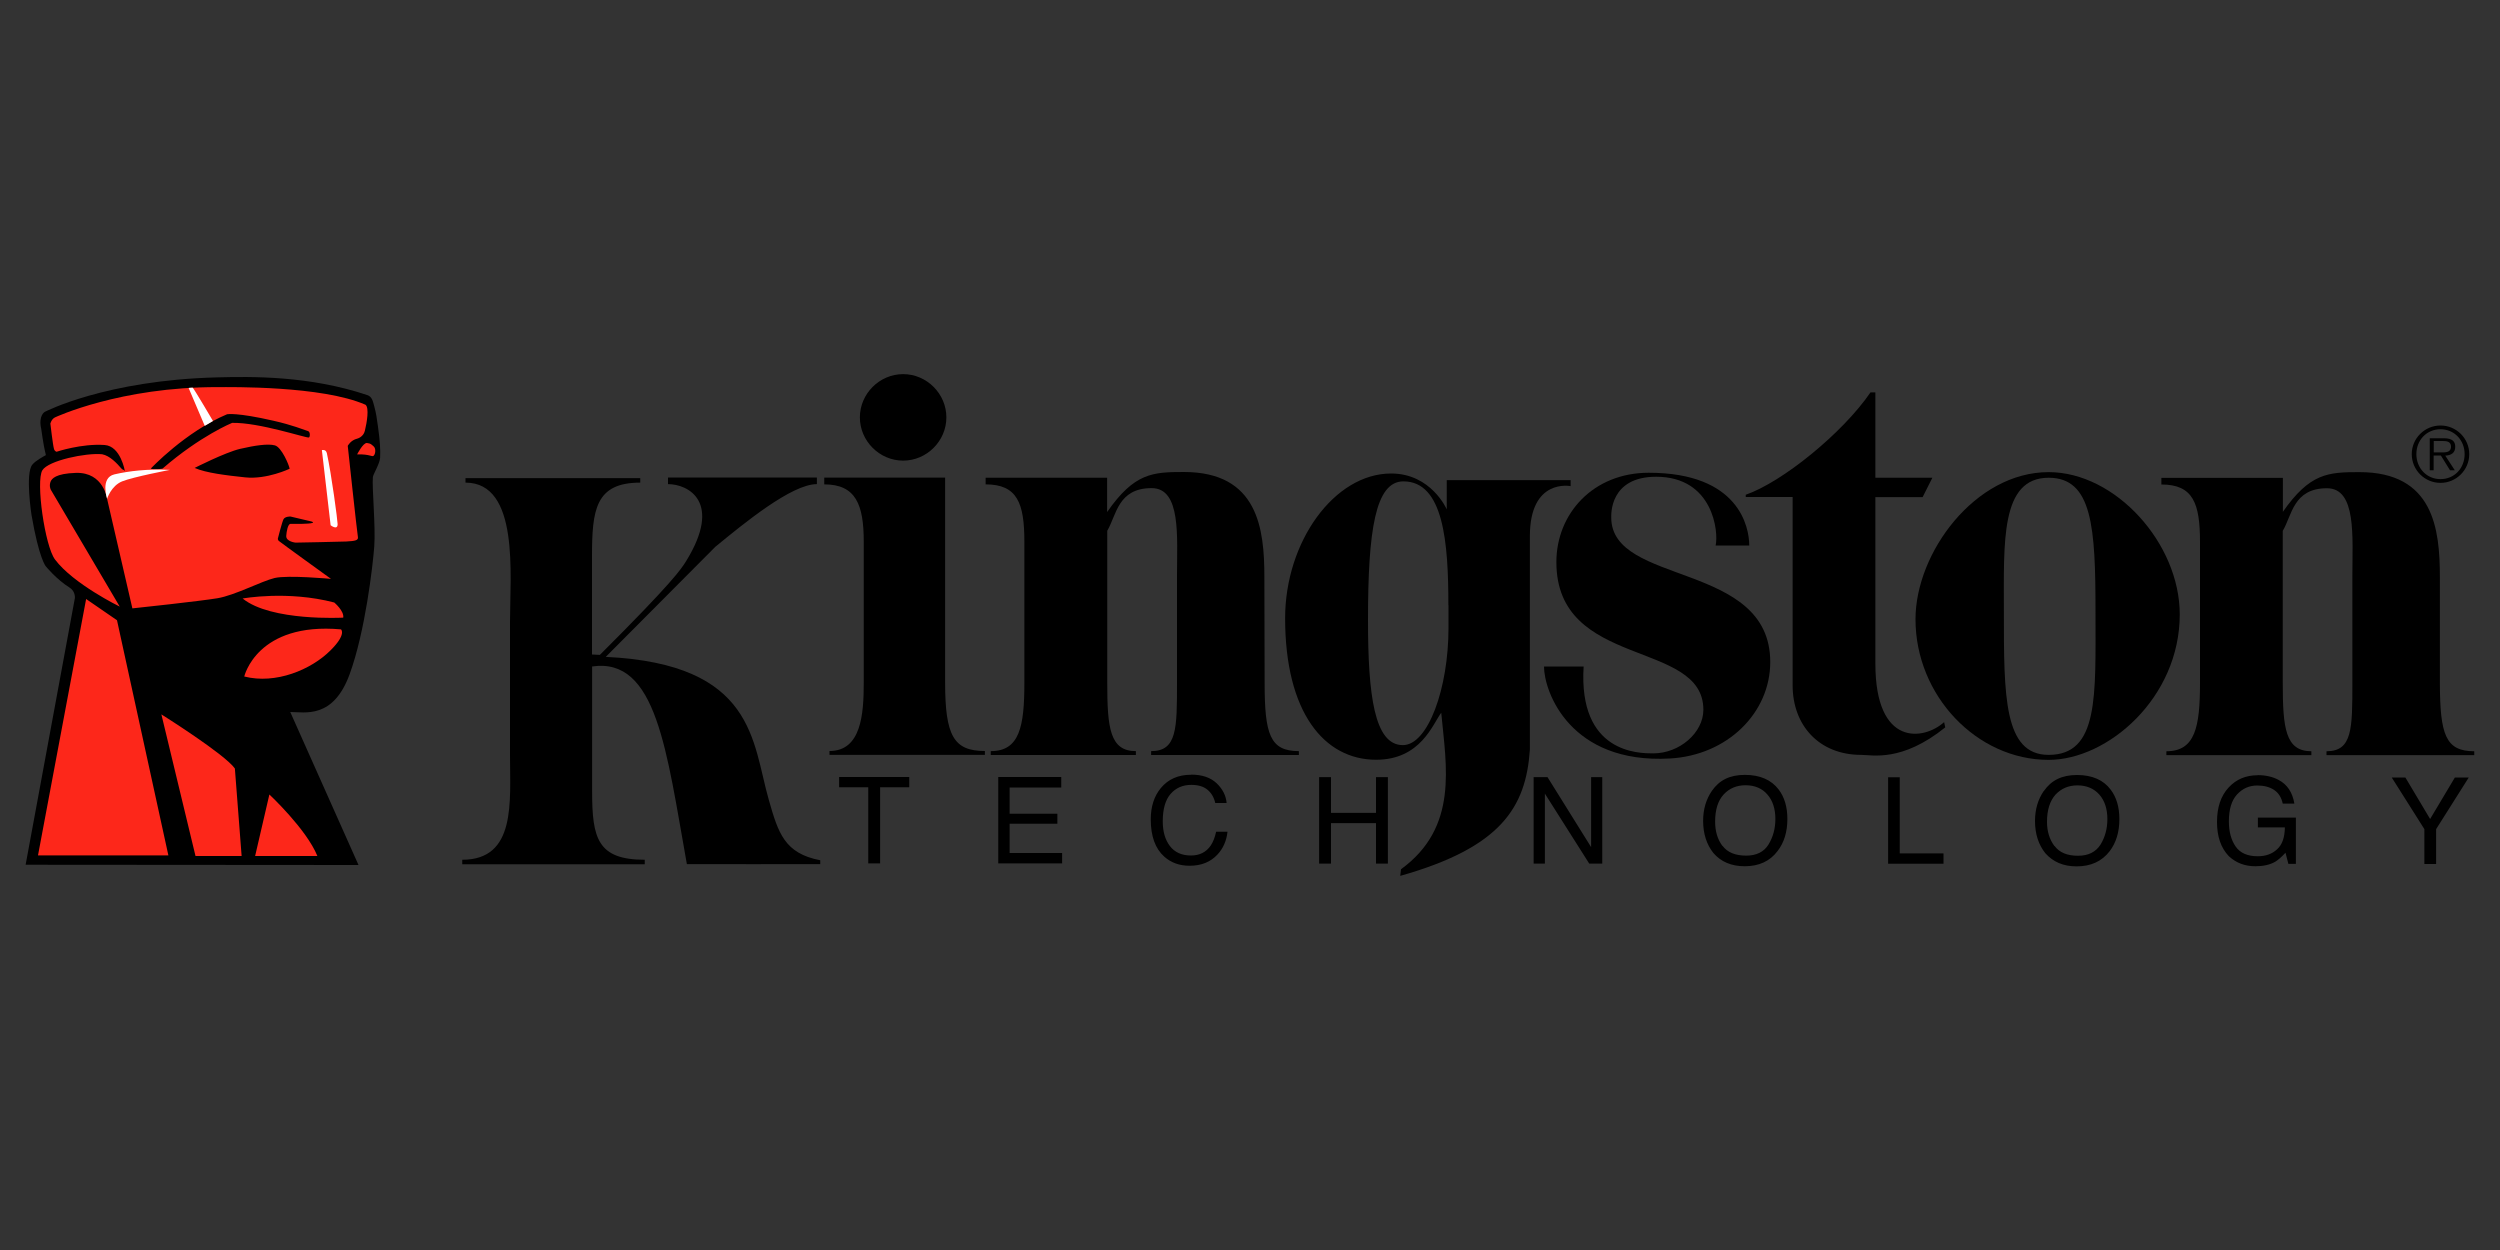
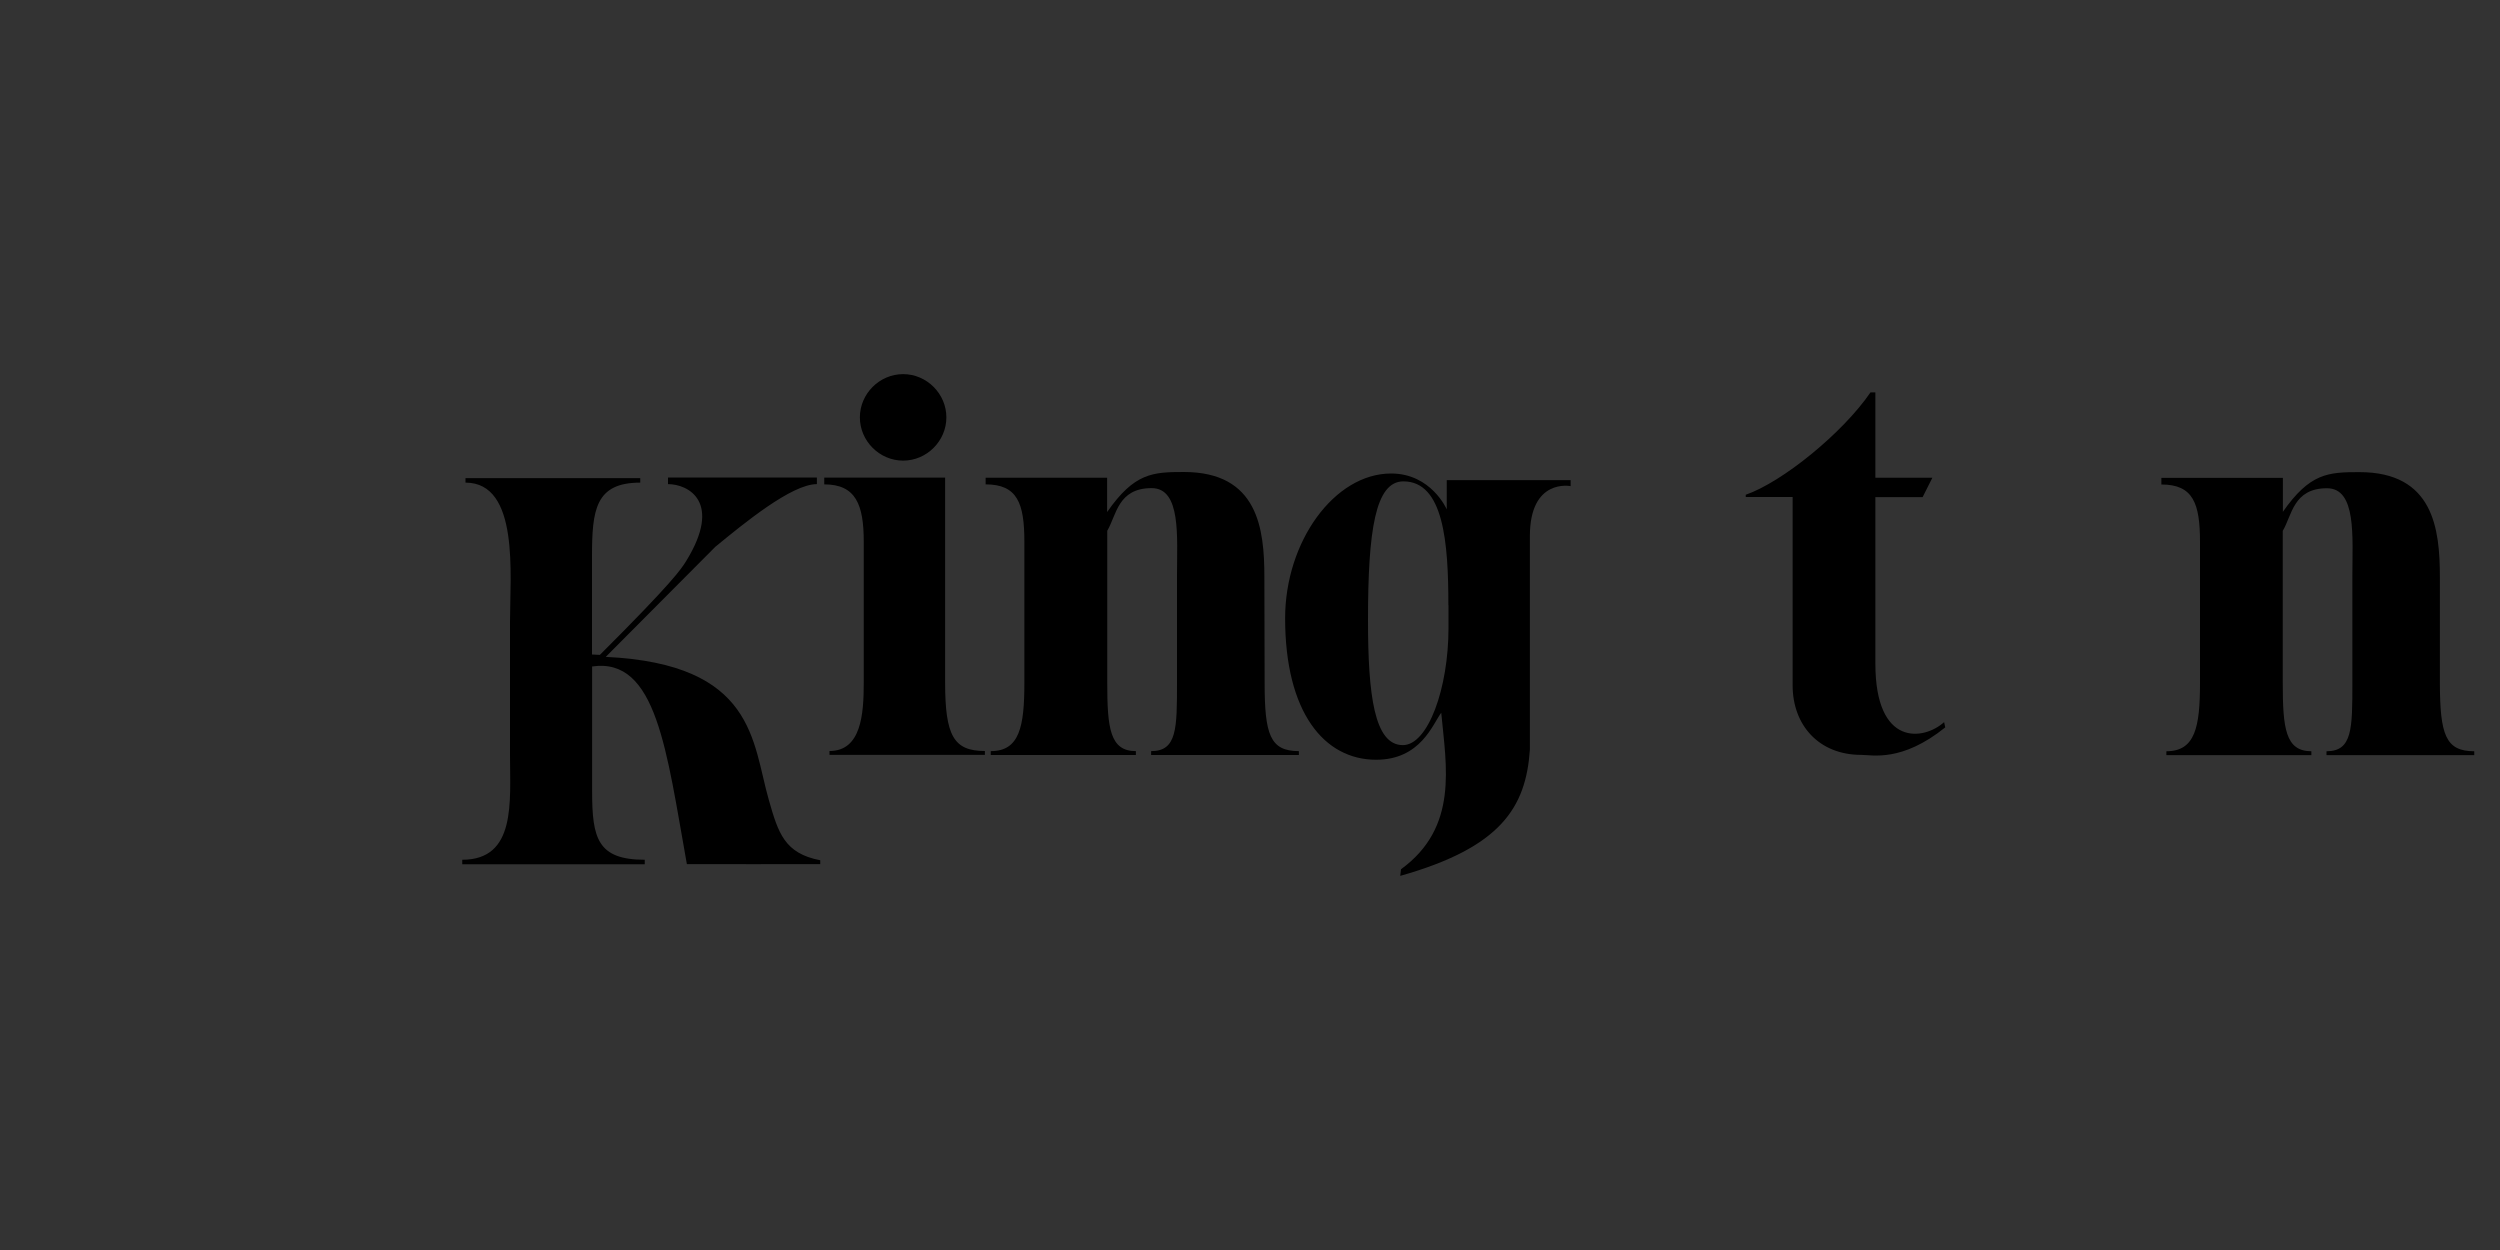
<svg xmlns="http://www.w3.org/2000/svg" id="Layer_1" data-name="Layer 1" viewBox="0 0 200 100">
  <rect x="0" y="0" width="200" height="100" fill="#333333" stroke="none" />
  <defs>
    <style>
      .cls-1, .cls-2, .cls-3 {
        stroke-width: 0px;
      }

      .cls-2 {
        fill: #fffeff;
      }

      .cls-3 {
        fill: #fd271a;
      }
    </style>
  </defs>
  <path class="cls-1" d="m47.37,53.33v9.99c0,3.74.43,5.46,4.21,5.46v.36h-14.6v-.36c4.33,0,3.82-4.64,3.82-8.38v-10.66c0-3.74.77-11.13-3.56-11.13v-.36h13.98v.36c-3.6,0-3.86,2.19-3.86,5.92v7.83l.63.03c5.84-5.83,6.5-6.86,6.9-7.5,2.93-4.75.16-6.16-1.45-6.16v-.53h11.91v.53c-2.03,0-5.86,3.16-8.12,5.01l-8.77,8.81c11.97.57,11.71,6.81,13.05,11.46.75,2.62,1.24,4.26,4.11,4.81v.31s-10.67.01-10.67,0c-1.63-9.05-2.41-16.58-7.59-15.81m28.25,1.28c0,4.27.69,5.48,3.18,5.48v.31h-12.43v-.31c2.54,0,2.74-2.94,2.74-5.48v-11.26c0-2.97-.63-4.59-3.16-4.59v-.54h9.67v16.39m-3.36-24.67c1.89,0,3.46,1.57,3.46,3.46s-1.57,3.46-3.46,3.46-3.46-1.57-3.46-3.46,1.57-3.46,3.46-3.46m16.33,11.02c2.17-3.12,3.64-3.19,6.13-3.19,5.94,0,6.44,4.55,6.44,8.4l.02,8.45c0,4.15.43,5.48,2.74,5.48v.31h-11.82v-.31c2.07,0,2.07-1.8,2.07-5.48v-8.58c0-3.09.34-6.98-2.03-6.98-2.71,0-2.81,2.17-3.55,3.41v12.15c0,3.63.21,5.48,2.29,5.48v.31h-11.61v-.31c2.3,0,2.69-1.94,2.69-5.48v-11.26c0-3.1-.56-4.6-3.1-4.6v-.53h9.72v2.74m61.46-2.74h4.56l-.78,1.55h-3.78v13.32c0,6.7,3.88,6.14,5.5,4.68l.09.42c-3.48,2.8-5.84,2.2-6.73,2.2-3.37,0-5.48-2.37-5.48-5.56v-15.07h-3.75v-.18c2.93-1.02,7.75-4.93,9.98-8.19h.39v6.82" />
-   <path class="cls-1" d="m153.24,49.54c0-5.33,4.77-11.77,10.65-11.77,5.36,0,10.49,5.71,10.49,11.38,0,6.68-5.76,11.64-10.49,11.64-5.74,0-10.65-5.13-10.65-11.25h0Zm14.4-.6c0-6.74-.24-10.72-3.75-10.72-3.86,0-3.58,5.13-3.58,10.72,0,6.74-.01,11.45,3.58,11.45,4.03,0,3.75-4.71,3.75-11.45" />
  <path class="cls-1" d="m182.62,40.96c2.17-3.12,3.64-3.19,6.13-3.19,5.94,0,6.44,4.55,6.44,8.4v8.45c.01,4.15.45,5.48,2.75,5.48v.31h-11.82v-.31c2.07,0,2.07-1.8,2.07-5.48v-8.58c0-3.09.34-6.98-2.03-6.98-2.7,0-2.8,2.17-3.54,3.41v12.15c0,3.63.21,5.48,2.29,5.48v.31h-11.6v-.31c2.31,0,2.69-1.94,2.69-5.48v-11.26c0-3.1-.55-4.6-3.09-4.6v-.53h9.72v2.74m-67.33,16.05c-.68.89-1.63,3.76-5.21,3.76-4.15,0-7.28-3.78-7.28-11.32,0-6.13,3.94-11.58,8.48-11.58,3.21,0,4.45,2.87,4.45,2.87v-2.34h9.91v.48s-3.26-.66-3.26,4v17.09c-.32,4.64-2.34,7.82-10.37,10.09l.06-.53c4.61-3.36,3.62-8.23,3.22-12.51h0Zm.57-8.61c0-5.01-.38-9.9-3.6-9.9-2.25,0-2.83,3.94-2.83,11.09,0,6,.5,10.01,2.79,10.01,2.01,0,3.65-4.54,3.65-9.38v-1.81" />
-   <path class="cls-1" d="m123.52,53.32h3.17c-.43,6.94,4.41,6.95,5.57,6.95,2.1,0,4.01-1.65,4.01-3.49,0-5.65-11.76-3.23-11.76-11.81,0-3.9,2.96-7.15,7.39-7.15,7.2,0,8.04,4.32,8.04,5.82h-2.69c.25-1.07-.19-5.5-4.76-5.5-3.74,0-3.59,3.05-3.59,3.26,0,5.48,12.72,3.49,12.72,11.56,0,4.07-3.43,7.47-8.04,7.72-7.96.44-10.06-5.33-10.06-7.37m69.42-16.98c0-1.26,1.03-2.29,2.3-2.29s2.3,1.03,2.3,2.29-1.03,2.3-2.3,2.3-2.3-1.03-2.3-2.3h0Zm4.23,0c0-1.11-.82-1.99-1.93-1.99s-1.93.87-1.93,1.99.82,2,1.93,2,1.93-.87,1.93-2Zm-.79,1.29h-.38l-.73-1.18h-.58v1.18h-.31v-2.56h1.12c.69,0,.92.26.92.68,0,.51-.35.69-.8.71l.77,1.18h0Zm-1.19-1.43c.36,0,.89.06.89-.46,0-.4-.33-.45-.65-.45h-.73v.91h.49m-128.06,25.97h5.61v.82h-2.33v6.09h-.95v-6.09h-2.33v-.82m12.73,6.92v-6.92h5.04v.84h-4.13v2.1h3.82v.8h-3.82v2.34h4.2v.83h-5.11m15.43-7.1c.88,0,1.55.23,2.04.69.48.46.75.99.8,1.58h-.91c-.1-.45-.31-.8-.62-1.06-.31-.26-.74-.39-1.3-.39-.68,0-1.23.24-1.65.72-.42.48-.63,1.21-.63,2.2,0,.81.19,1.47.57,1.97.38.5.94.76,1.69.76.69,0,1.22-.27,1.58-.8.19-.28.33-.65.43-1.1h.91c-.08.73-.35,1.34-.81,1.83-.55.59-1.29.89-2.22.89-.81,0-1.48-.24-2.03-.73-.72-.64-1.08-1.64-1.08-2.98,0-1.02.27-1.86.81-2.51.59-.71,1.39-1.06,2.42-1.06m10.24,7.11v-6.92h.95v2.86h3.6v-2.86h.95v6.92h-.95v-3.24h-3.6v3.24h-.95m17.16,0v-6.92h1.11l3.49,5.6v-5.6h.89v6.92h-1.04l-3.55-5.6v5.6h-.89m15.09-1.42c-.39-.53-.58-1.17-.58-1.94,0-.96.23-1.68.68-2.17.45-.49,1.04-.74,1.75-.74.74,0,1.33.25,1.75.74.43.49.64,1.15.64,1.96,0,.77-.19,1.45-.55,2.04s-.97.89-1.78.89c-.88,0-1.51-.26-1.9-.79h0Zm-.84-4.4c-.46.67-.7,1.47-.7,2.4,0,1.03.28,1.89.82,2.57.6.7,1.44,1.06,2.51,1.06,1.13,0,2.01-.4,2.62-1.21.53-.68.79-1.54.79-2.57,0-.96-.23-1.74-.69-2.35-.59-.78-1.49-1.18-2.71-1.18s-2.05.43-2.64,1.28m14.1,5.83v-6.92h.93v6.09h3.5v.83h-4.43m13.3-1.42c-.39-.53-.59-1.17-.59-1.94,0-.96.24-1.68.68-2.17.46-.49,1.04-.74,1.76-.74s1.32.25,1.75.74c.43.49.64,1.15.64,1.96,0,.77-.19,1.45-.55,2.04-.38.59-.97.89-1.8.89-.87,0-1.49-.26-1.88-.79h0Zm-.85-4.4c-.46.67-.7,1.47-.7,2.4,0,1.03.28,1.89.82,2.57.62.7,1.44,1.06,2.51,1.06,1.14,0,2.01-.4,2.64-1.21.52-.68.78-1.54.78-2.57,0-.96-.23-1.74-.69-2.35-.58-.78-1.48-1.18-2.7-1.18s-2.06.43-2.65,1.28m17.09-1.27c.65,0,1.22.13,1.68.38.69.36,1.12.99,1.27,1.9h-.93c-.11-.51-.35-.87-.7-1.1-.35-.23-.8-.35-1.34-.35-.64,0-1.18.24-1.62.72-.44.48-.65,1.2-.65,2.15,0,.82.18,1.49.54,2.01.36.52.95.78,1.77.78.63,0,1.14-.18,1.54-.55.41-.36.62-.95.63-1.76h-2.16v-.78h3.04v3.7h-.6l-.23-.89c-.33.35-.6.59-.84.73-.41.23-.94.35-1.57.35-.83,0-1.53-.26-2.12-.8-.64-.67-.95-1.58-.95-2.74s.3-2.08.93-2.76c.6-.65,1.37-.98,2.32-.98m13.34,4.31l-2.61-4.13h1.09l1.98,3.32,1.98-3.32h1.11l-2.61,4.13v2.79h-.94v-2.79" />
  <g>
-     <path class="cls-1" d="m3.62,36.2c-.14-.56-.32-1.88-.32-1.88-.25-1.08.28-1.37.28-1.37,0,0,4.86-2.54,13.8-2.76,2.69-.07,7.37-.15,12.04,1.43.31.13.39.38.51.84.16.58.23,1.09.3,1.61.17,1.2.21,1.89.18,2.55-.03.48-.56,1.32-.58,1.55-.08.82.23,4,.11,5.56-.12,1.56-.72,6.78-1.97,10.21-1.32,3.61-3.59,3.02-4.75,3.02l5.46,12.24-26.63-.02,3.94-21.33s.06-.54-.42-.84c-1.06-.66-1.91-1.71-1.91-1.71,0,0-.54-.61-1.14-4.11,0,0-.51-3.29.06-4.01.26-.33.9-.66,1.09-.77l-.05-.23" />
-     <path class="cls-3" d="m19.41,47.88s3.58-.66,7.33.32c0,0,.8.67.72,1.21,0,0-5.77.32-8.05-1.53m.13,6.24s1.01-4.37,7.74-3.77c0,0,.47.38-.84,1.68-1.55,1.55-4.39,2.73-6.9,2.09m5.38-12.4l-1.69-.4s-.43-.01-.55.22c-.12.23-.45,1.54-.45,1.54,0,0-.02.1.07.19.09.09,4.18,3.04,4.18,3.04,0,0-3.44-.32-4.51-.07-1.07.26-3.19,1.39-4.58,1.62-1.39.23-6.48.78-6.8.81l-2.02-8.75s-.27-2.15-2.49-2.09c-1.67.05-1.93.49-2.02.67-.16.36,0,.67,0,.67l5.52,9.36s-3.71-1.81-5.18-3.77c-.81-1.08-1.55-6.26-1.01-7.14.48-.78,3.5-1.41,4.78-1.28.62.12,1.17.71,1.55,1.15.12.13.18.06.27.2,0,0-.33-2-1.62-2.09-1.85-.13-3.84.54-3.84.54,0,0-.15-.02-.21-.22-.09-.29-.29-2.03-.29-2.03,0,0,.08-.36.37-.5,0,0,5.21-2.45,13.06-2.42.93,0,8.29-.12,11.78,1.41.31.24.11,1.42-.05,2.08-.12.51-.61.63-.61.63-.54.13-.76.58-.76.58,0,0,.75,6.98.81,7.27.06.29-.2.34-.93.38-.32.02-4.06.09-4.06.09,0,0-.77-.08-.74-.54.02-.34.13-.96.34-.96h.72s1.52,0,.96-.19m-6.73-8.59c-3.37,1.41-6.13,4.36-6.13,4.36.29.12.94,0,.94,0,3.03-2.63,5.57-3.66,5.57-3.66,2.15-.05,5.94,1.23,6.14,1.17.1-.03.12-.45-.06-.51-.41-.13-1.23-.48-2.77-.83-2.96-.68-3.7-.52-3.7-.52m-2.62,4.29c.93.41,2.56.6,4.06.76,1.73.18,3.55-.69,3.55-.69-.03-.26-.64-1.73-1.18-1.87-.55-.15-1.58,0-2.79.28-1.21.29-3.64,1.53-3.64,1.53m13.8-2c.33.05.31.09.52.26.21.17.16.61.02.75-.14.14-.27-.13-1.33-.1,0,0,.48-.95.79-.91m-22.47,12.48l2.47,1.7,4.11,18.81H3.04l3.85-20.51m6.02,9.23s5.07,3.18,5.88,4.33l.54,7h-3.69l-2.73-11.33m8.64,6.41s2.96,2.76,3.84,4.92h-4.98l1.14-4.92" />
-     <path class="cls-2" d="m25.75,36.01s.32-.1.4.25c.37,1.69.86,5.39.86,5.67,0,.53-.56.09-.56.09l-.7-6.01m-10.67-4.97s.12-.03.33-.03c.06,0,1.63,2.67,1.63,2.67-.04.03-.57.33-.66.39l-1.29-3.03m-6.52,8.88s-.57-1.7.58-1.97c1.16-.27,2.67-.45,4.45-.36,0,0-2.94.56-3.83.92-.89.36-1.21,1.41-1.21,1.41" />
-   </g>
+     </g>
</svg>